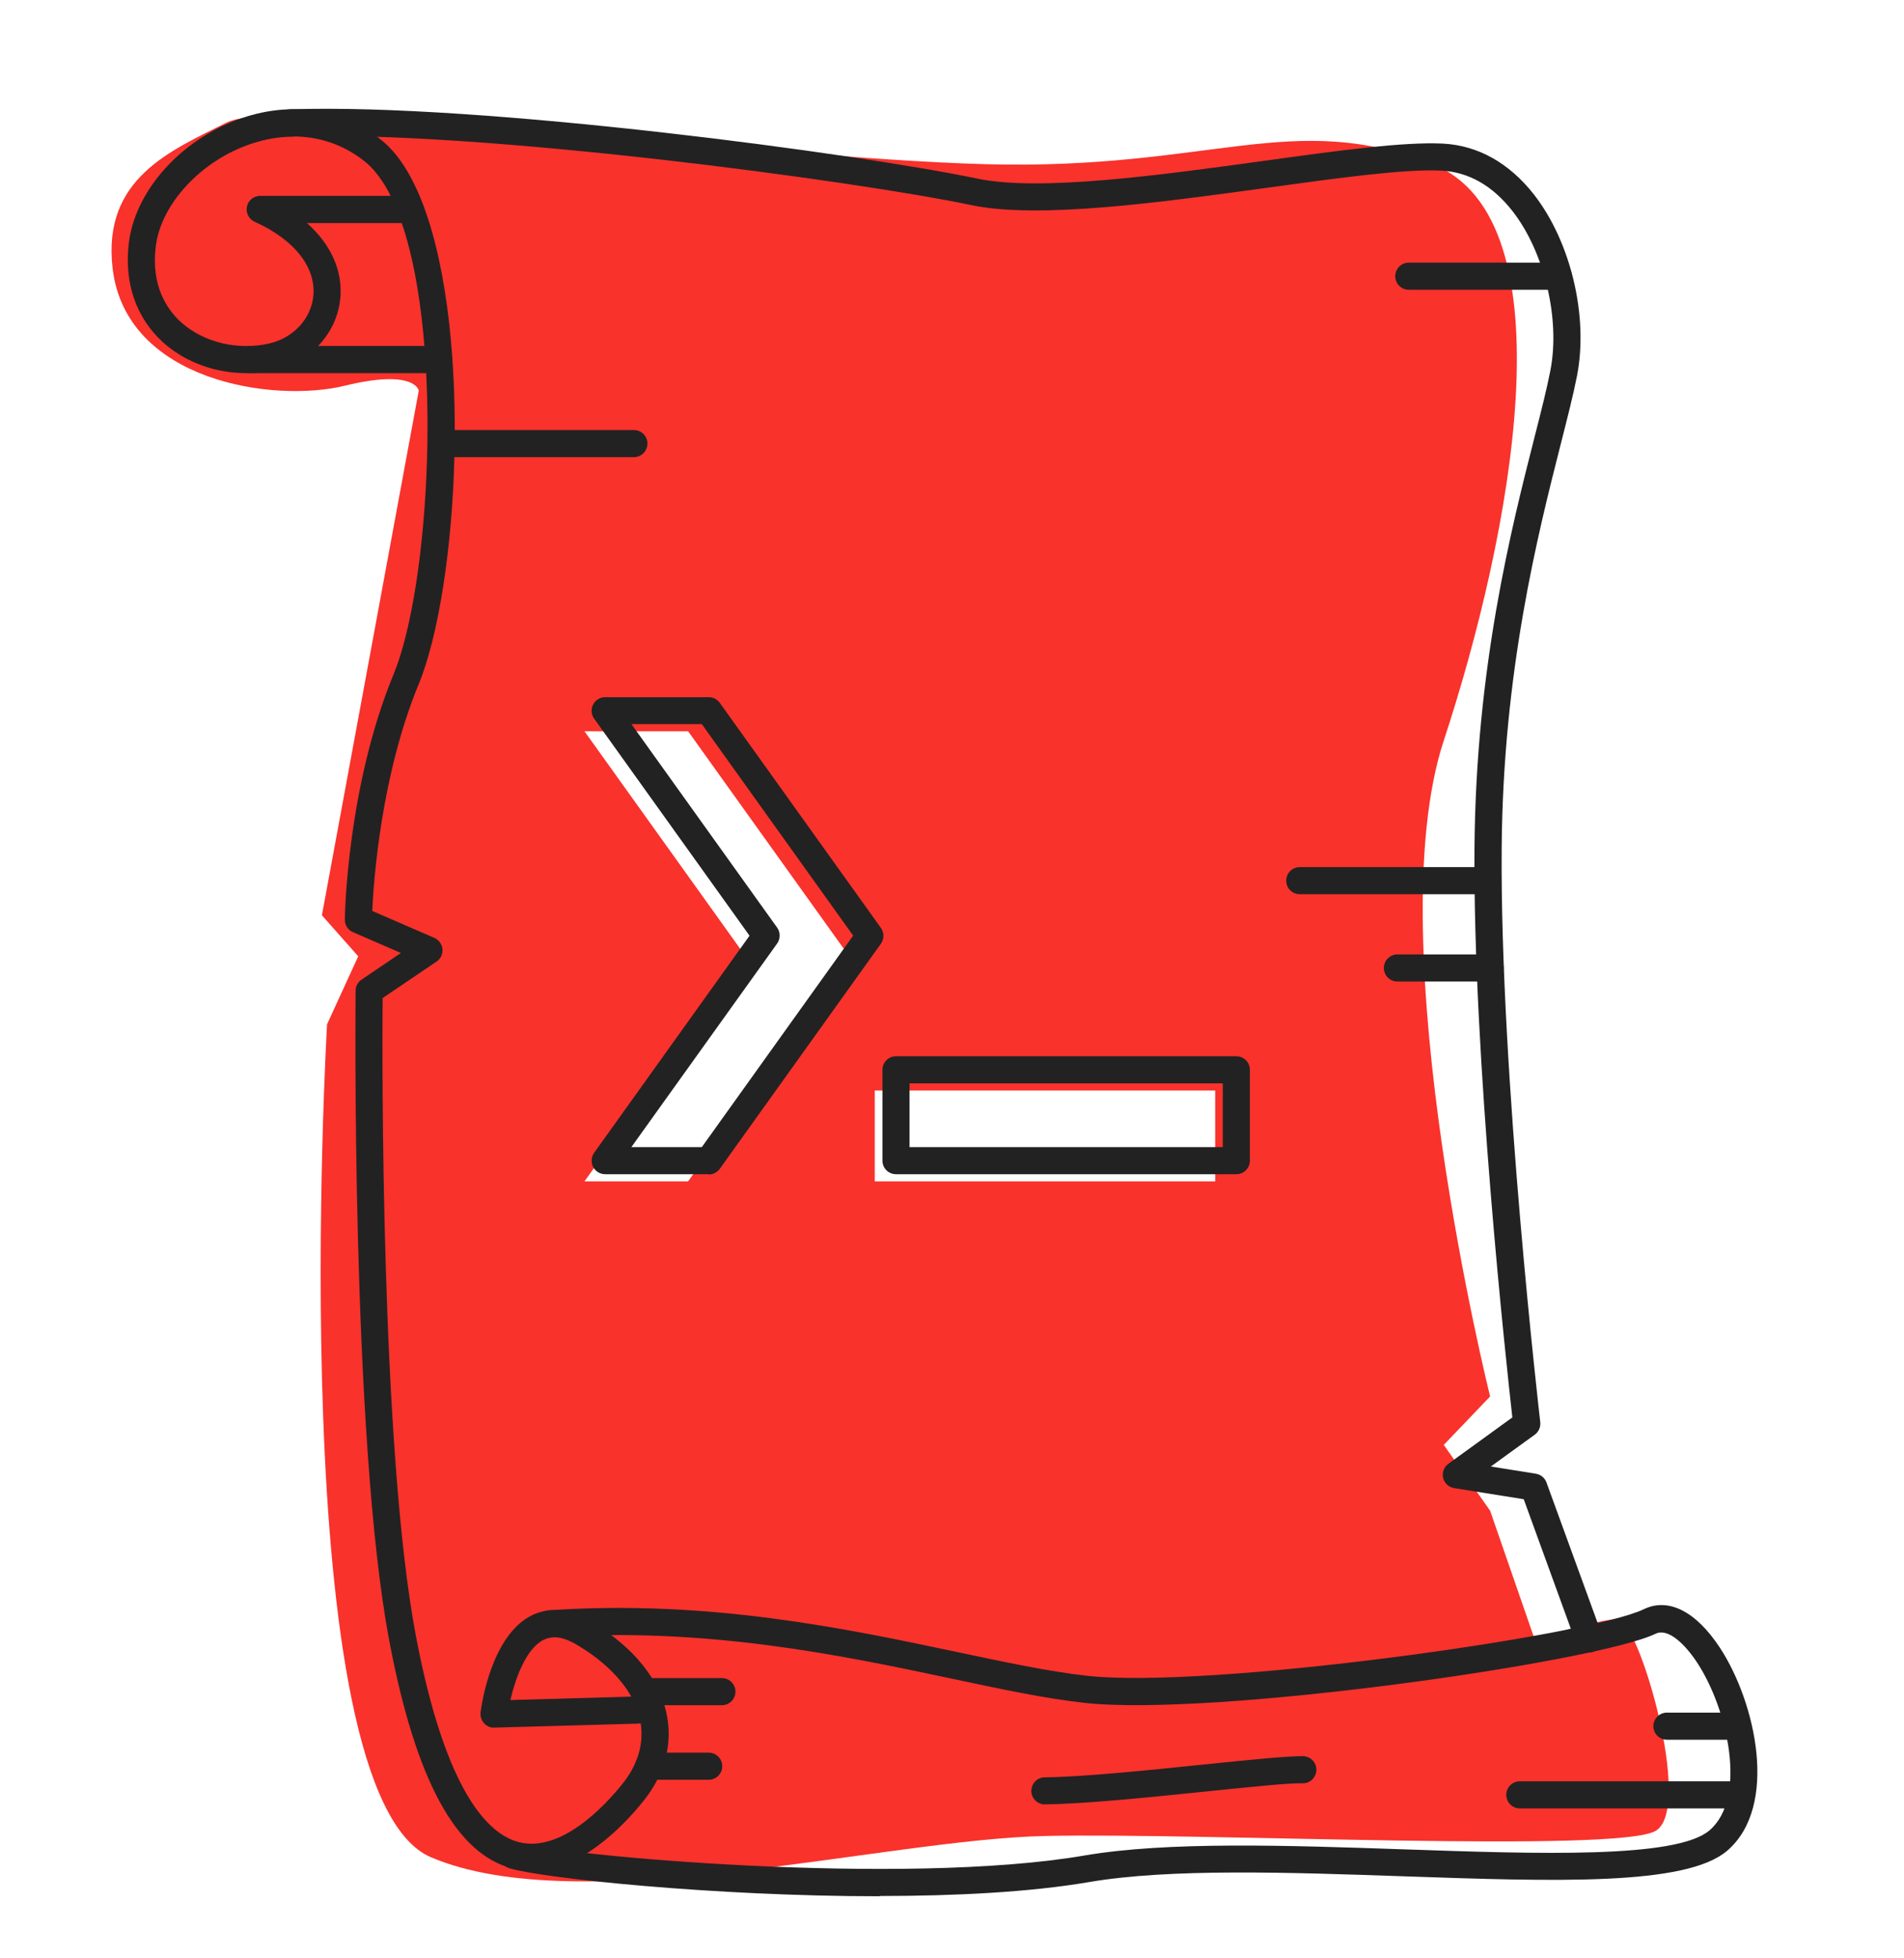
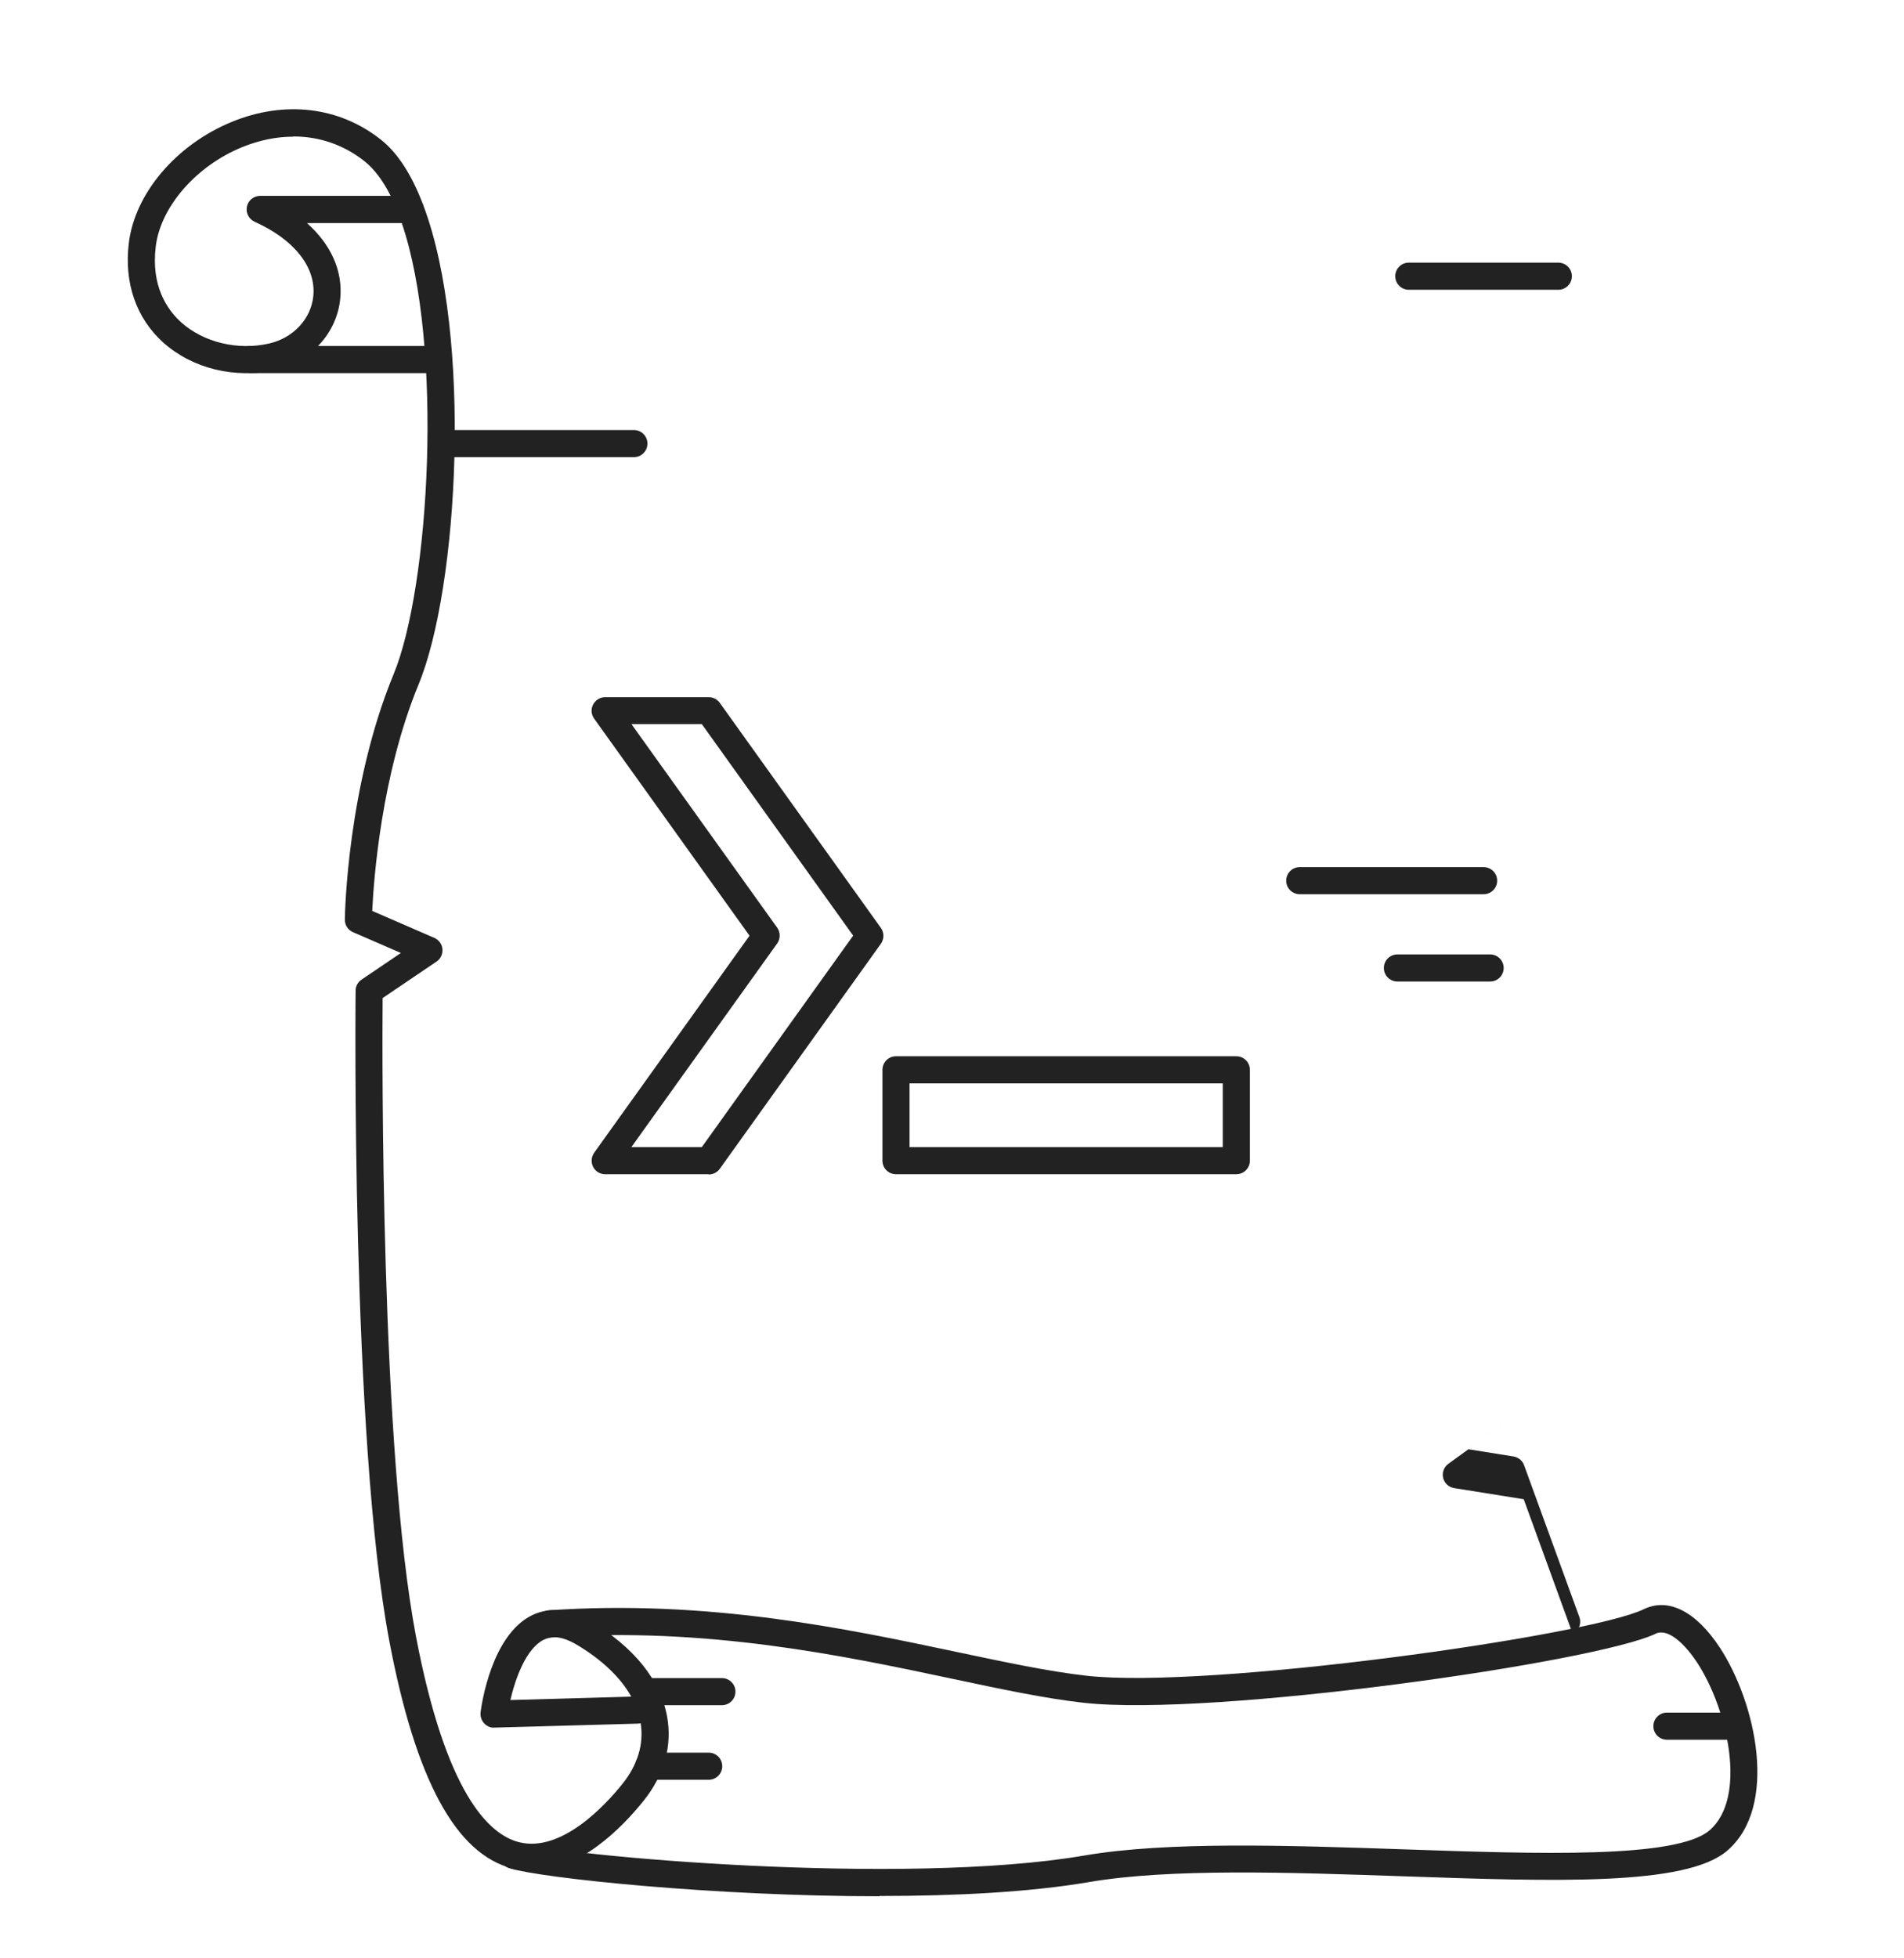
<svg xmlns="http://www.w3.org/2000/svg" id="Layer_1" data-name="Layer 1" viewBox="0 0 210.74 216.68">
  <style>
        :root { fill:#222 }
        .accent { fill: #f9322c; }

        @media (prefers-color-scheme: dark) {
        :root {  fill: #f9322c; }
        .accent { fill:#dee2e6; }
        }
    </style>
-   <path d="m179.04,179.14c-2.3.07-9.19,2.21-9.19,2.21l-4.92-14.2-5.13-7.28,5.13-5.36s-12.51-50.17-5.13-72.57,14.27-57.64-1.24-63.77c-15.51-6.13-24.47.66-49.4,0-24.93-.66-77.94-7.71-84.06-4.62-6.13,3.09-13.79,6.15-12.64,16.11,1.45,12.57,17.87,14.94,25.69,13.02,7.82-1.91,8.2.54,8.2.54l-10.72,58.05,4.02,4.54-3.45,7.52s-4.98,85.13,11.49,92.16c16.47,7.03,50.15-1.97,67.97-2.35s63.39,1.91,67.6-.57c4.21-2.49-1.91-23.5-4.21-23.43Zm-102.88-48.43h-11.47l17.83-24.9-17.83-24.9h11.47l17.83,24.9-17.83,24.9Zm58.34,0h-37.68v-10.05h37.68v10.05Z" class="accent" />
  <g>
    <path d="m58.87,207c-.7,0-1.41-.08-2.13-.26-6.27-1.57-10.74-9.8-13.65-25.18-4.26-22.47-3.73-71.46-3.73-71.95s.25-.95.66-1.22l4.35-2.95-5.3-2.3c-.56-.24-.91-.79-.9-1.4,0-.6.28-14.76,5.4-27.15,3.99-9.66,5.54-36.35.9-49.91h-10.5c2.65,2.35,3.99,5.28,3.69,8.36-.37,3.81-3.25,6.97-7.16,7.88-4.45,1.03-9.21-.13-12.44-3.03-2.99-2.69-4.34-6.6-3.8-11.01.67-5.49,5.25-10.87,11.38-13.39,5.88-2.41,11.92-1.69,16.54,1.98,1.89,1.5,3.4,3.94,4.59,7.02.05.09.08.19.11.29,5.41,14.41,3.88,42.21-.55,52.95-4.14,10.03-4.97,21.64-5.13,25.06l6.87,2.98c.5.22.85.69.9,1.24.05.55-.2,1.08-.65,1.38l-5.97,4.04c-.05,6.38-.23,49.94,3.68,70.57,3.29,17.33,8.03,21.98,11.43,22.83,4.7,1.17,9.56-4.12,11.43-6.45,1.69-2.1,2.39-4.42,2.02-6.72-.12.03-.24.05-.36.05l-15.83.44c-.43.04-.86-.17-1.15-.49-.29-.33-.43-.76-.38-1.2.11-.87,1.21-8.55,5.69-10.74,1.34-.66,3.56-1.07,6.5.68,4.81,2.86,7.73,6.51,8.46,10.55.58,3.23-.32,6.45-2.61,9.3-2.45,3.05-7.08,7.74-12.37,7.74Zm2.5-25.84c-.42,0-.8.09-1.17.26-1.99.97-3.16,4.32-3.71,6.68l13.38-.38c-1.18-2.11-3.24-4.08-6.03-5.74-.93-.55-1.75-.83-2.48-.83ZM32.47,15.12c-1.86,0-3.78.39-5.69,1.17-5.08,2.08-9.01,6.6-9.54,10.97-.54,4.37,1.24,6.99,2.82,8.41,2.47,2.22,6.3,3.14,9.76,2.33,2.66-.62,4.61-2.73,4.86-5.25.31-3.19-2.12-6.25-6.49-8.21-.65-.29-1-.99-.86-1.68s.76-1.19,1.47-1.19h14.44c-.83-1.64-1.79-2.96-2.91-3.84-2.28-1.81-4.99-2.73-7.85-2.73Z" />
    <path d="m48.51,41.28h-20.74c-.83,0-1.5-.67-1.5-1.5s.67-1.5,1.5-1.5h20.74c.83,0,1.5.67,1.5,1.5s-.67,1.5-1.5,1.5Z" />
-     <path d="m175.87,182.84c-.61,0-1.19-.38-1.41-.99l-5.81-15.97-7.7-1.23c-.6-.1-1.08-.54-1.22-1.13s.09-1.21.58-1.56l7.08-5.13c-.66-5.86-4.37-39.81-4.19-62.98.15-19.97,4.07-35.36,6.66-45.54.73-2.86,1.36-5.34,1.74-7.31,1.11-5.69-.65-13.1-4.19-17.64-2.2-2.81-4.84-4.32-7.85-4.48-4.06-.21-11.45.81-19.28,1.89-11.87,1.63-25.32,3.48-32.74,1.93-12.75-2.67-54.47-8.32-75.38-7.6-.84.03-1.52-.62-1.55-1.45-.03-.83.62-1.52,1.45-1.55,21.16-.73,63.24,4.96,76.1,7.66,6.92,1.45,20.09-.36,31.72-1.96,8.32-1.15,15.51-2.13,19.84-1.91,3.86.2,7.34,2.15,10.06,5.63,4.09,5.24,6.05,13.49,4.77,20.06-.4,2.05-1.04,4.56-1.78,7.47-2.55,10.04-6.42,25.22-6.56,44.82-.19,25.12,4.23,63.1,4.27,63.48.06.54-.17,1.07-.61,1.39l-4.86,3.52,4.99.8c.54.09.99.46,1.17.97l6.12,16.8c.28.78-.12,1.64-.9,1.92-.17.06-.34.09-.51.09Z" />
+     <path d="m175.87,182.84c-.61,0-1.19-.38-1.41-.99l-5.81-15.97-7.7-1.23c-.6-.1-1.08-.54-1.22-1.13s.09-1.21.58-1.56l7.08-5.13l-4.86,3.52,4.99.8c.54.09.99.46,1.17.97l6.12,16.8c.28.78-.12,1.64-.9,1.92-.17.06-.34.09-.51.09Z" />
    <path d="m97.36,209.81c-18.37,0-37.44-2.01-40.98-3.1-.79-.24-1.24-1.08-1-1.87.24-.79,1.08-1.24,1.87-1,4.86,1.49,42.74,4.9,62.78,1.46,9.23-1.58,22.55-1.12,35.42-.68,14.79.51,30.09,1.04,33.76-2.1,4.22-3.61,2.02-13.39-1.35-18.54-1.31-2-3.2-3.89-4.61-3.22-6.49,3.15-49.1,9.25-63.32,7.64-4.3-.48-9.08-1.5-14.6-2.67-12.08-2.56-27.11-5.74-44.35-4.57-.8.07-1.54-.57-1.6-1.39s.57-1.54,1.39-1.6c17.67-1.21,32.92,2.03,45.17,4.62,5.45,1.15,10.16,2.15,14.32,2.62,13.46,1.52,55.55-4.39,61.68-7.36,2.72-1.32,5.79.24,8.43,4.27,3.97,6.06,6.53,17.55.79,22.46-4.56,3.9-19.04,3.4-35.81,2.82-12.72-.44-25.88-.89-34.81.64-6.55,1.12-14.8,1.54-23.19,1.54Z" />
    <path d="m79.9,188.67h-7.93c-.83,0-1.5-.67-1.5-1.5s.67-1.5,1.5-1.5h7.93c.83,0,1.5.67,1.5,1.5s-.67,1.5-1.5,1.5Z" />
    <path d="m78.44,196.92h-6.64c-.83,0-1.5-.67-1.5-1.5s.67-1.5,1.5-1.5h6.64c.83,0,1.5.67,1.5,1.5s-.67,1.5-1.5,1.5Z" />
-     <path d="m192.53,200.09h-24.31c-.83,0-1.5-.67-1.5-1.5s.67-1.5,1.5-1.5h24.31c.83,0,1.5.67,1.5,1.5s-.67,1.5-1.5,1.5Z" />
    <path d="m191.51,192.49h-7.01c-.83,0-1.5-.67-1.5-1.5s.67-1.5,1.5-1.5h7.01c.83,0,1.5.67,1.5,1.5s-.67,1.5-1.5,1.5Z" />
  </g>
  <path d="m70.16,50.58h-20.93c-.83,0-1.5-.67-1.5-1.5s.67-1.5,1.5-1.5h20.93c.83,0,1.5.67,1.5,1.5s-.67,1.5-1.5,1.5Z" />
  <path d="m172.48,32.06h-16.55c-.83,0-1.5-.67-1.5-1.5s.67-1.5,1.5-1.5h16.55c.83,0,1.5.67,1.5,1.5s-.67,1.5-1.5,1.5Z" />
  <path d="m164.21,98.94h-20.35c-.83,0-1.5-.67-1.5-1.5s.67-1.5,1.5-1.5h20.35c.83,0,1.5.67,1.5,1.5s-.67,1.5-1.5,1.5Z" />
  <path d="m164.93,108.6h-10.26c-.83,0-1.5-.67-1.5-1.5s.67-1.5,1.5-1.5h10.26c.83,0,1.5.67,1.5,1.5s-.67,1.5-1.5,1.5Z" />
-   <path d="m115.65,199.65c-.82,0-1.49-.66-1.5-1.49,0-.83.66-1.51,1.49-1.51,4.21-.04,11.33-.77,17.61-1.42,5.18-.53,9.28-.94,10.98-.92.83.02,1.49.7,1.47,1.53-.02.83-.71,1.5-1.53,1.47-1.54-.04-5.94.42-10.61.9-6.35.65-13.54,1.39-17.89,1.43h-.01Z" />
  <path d="m78.45,129.92h-11.47c-.56,0-1.08-.31-1.33-.81s-.21-1.1.11-1.56l17.2-24.02-17.2-24.02c-.33-.46-.37-1.06-.11-1.56s.77-.81,1.33-.81h11.47c.48,0,.94.23,1.22.63l17.83,24.9c.37.52.37,1.22,0,1.75l-17.83,24.9c-.28.39-.74.63-1.22.63Zm-8.56-3h7.79l16.75-23.4-16.75-23.4h-7.79l16.13,22.52c.37.52.37,1.22,0,1.75l-16.13,22.52Z" />
  <path d="m136.84,129.92h-37.67c-.83,0-1.5-.67-1.5-1.5v-10.05c0-.83.67-1.5,1.5-1.5h37.67c.83,0,1.5.67,1.5,1.5v10.05c0,.83-.67,1.5-1.5,1.5Zm-36.17-3h34.67v-7.05h-34.67v7.05Z" />
</svg>